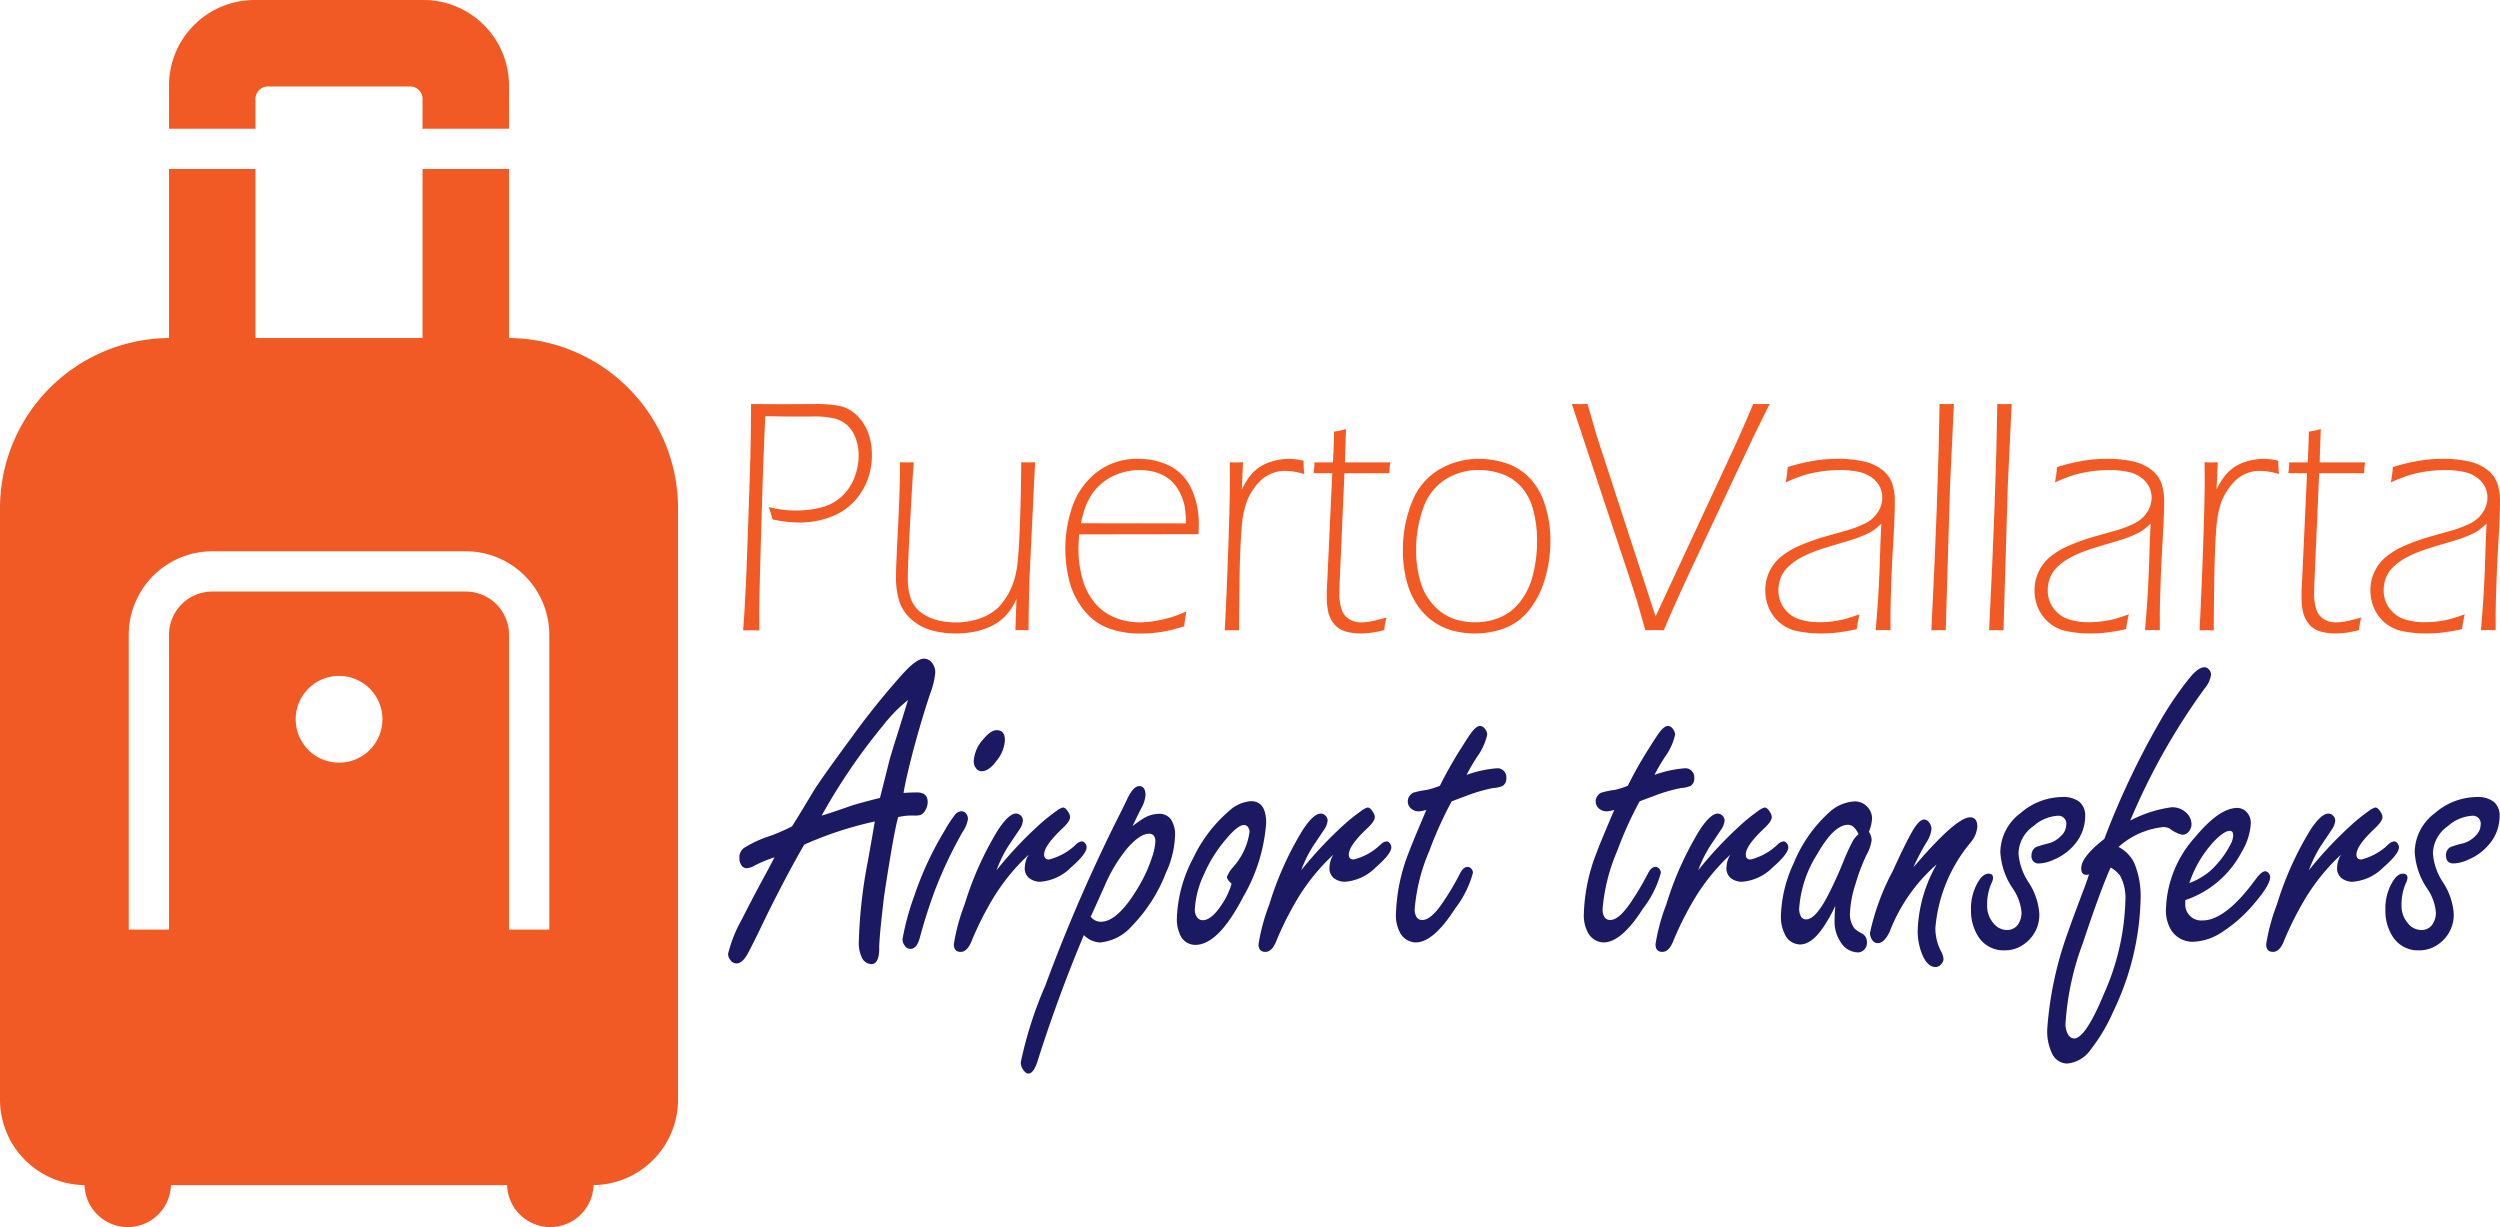
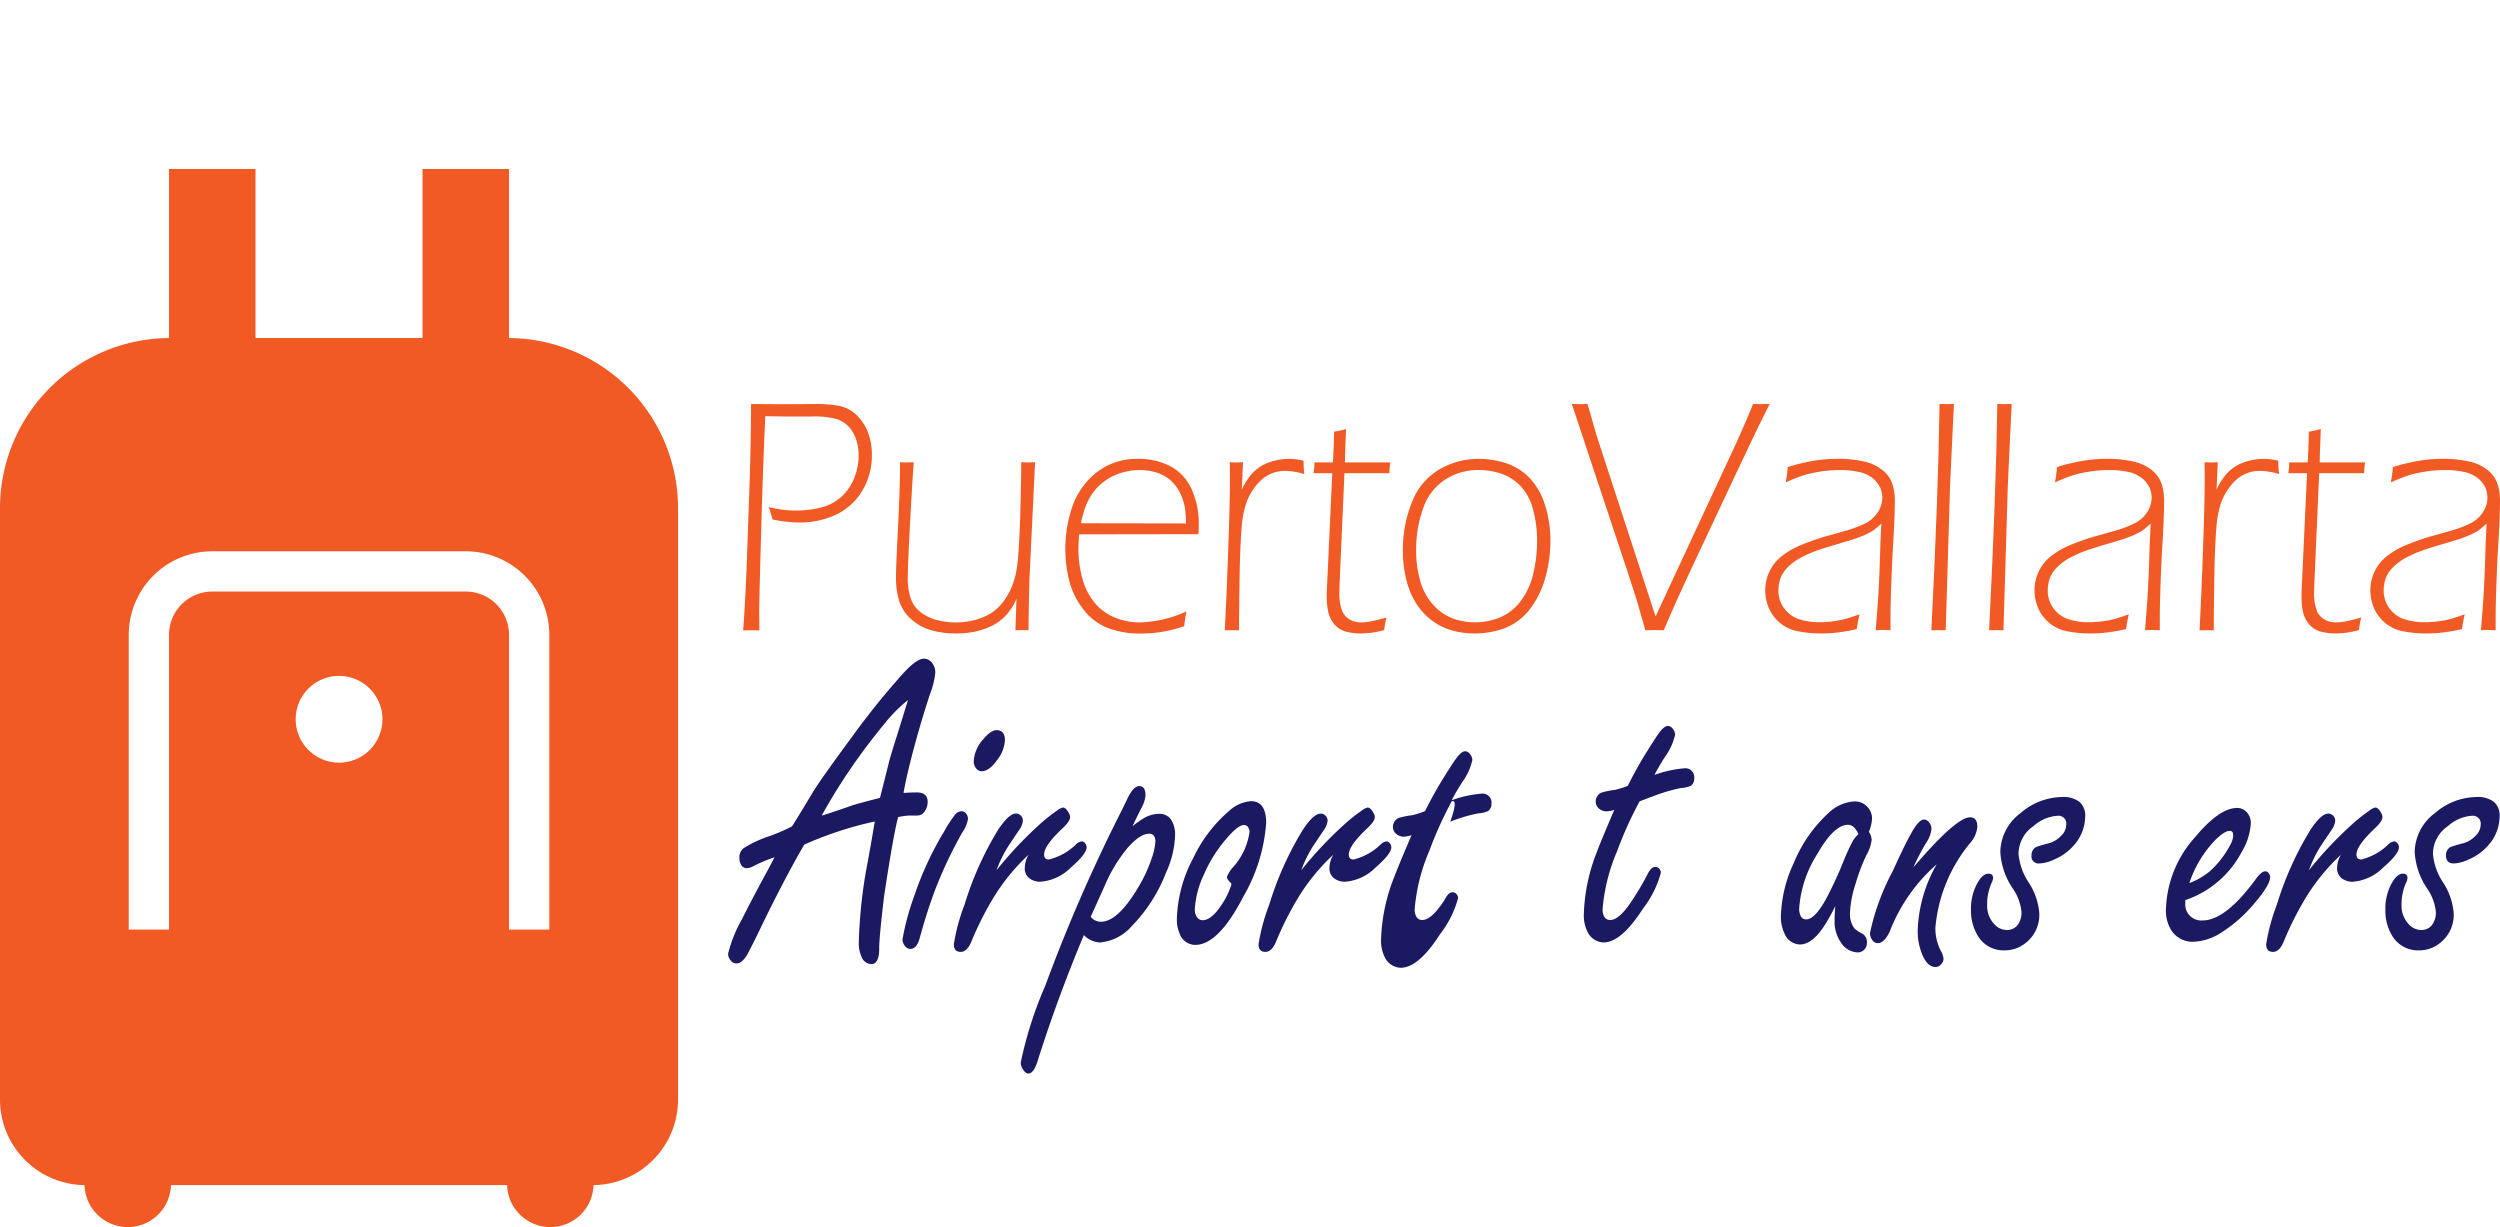
<svg xmlns="http://www.w3.org/2000/svg" width="130.359" height="64" viewBox="0 0 130.359 64">
  <defs>
    <style>.a{fill:#f15a24;}.b{fill:#1c1963;}</style>
  </defs>
  <g transform="translate(-36 -65)">
    <path class="a" d="M657.5,306.762l0-.056c.063-1.2.123-2.628.18-4.247s.086-2.841.086-3.63l-.008-.825.055,0a4.9,4.9,0,0,0,.576,0l.057,0-.062,1.423a4.194,4.194,0,0,1,.392-.663,2.247,2.247,0,0,1,.543-.513,2.423,2.423,0,0,1,.723-.315,2.989,2.989,0,0,1,1.523-.021l.039.01v.04a5.392,5.392,0,0,0,.031.577l.008.075-.073-.02a3.47,3.47,0,0,0-.9-.144,1.826,1.826,0,0,0-1.214.425,2.648,2.648,0,0,0-.5.576,2.859,2.859,0,0,0-.371.778,5.246,5.246,0,0,0-.21,1.18c-.055.727-.091,1.567-.105,2.5-.02,1.257-.03,2.2-.03,2.8v.054l-.054,0q-.2-.008-.314-.008t-.314.008Z" transform="translate(-557.632 -208.899)" />
-     <path class="a" d="M139.493,71.713h-4.51V70.151a.642.642,0,0,0-.641-.641h-7.423a.644.644,0,0,0-.646.641v1.562h-4.51V69.458A4.463,4.463,0,0,1,126.221,65h8.813a4.463,4.463,0,0,1,4.458,4.458Z" transform="translate(-76.95)" />
    <path class="a" d="M62.543,159.577v-8.814h-4.51v8.813H49.323v-8.813h-4.51v8.814A8.875,8.875,0,0,0,36,168.441v30.847a4.463,4.463,0,0,0,4.407,4.458,2.255,2.255,0,0,0,4.508,0H62.441a2.255,2.255,0,0,0,4.508,0,4.463,4.463,0,0,0,4.407-4.458V168.441A8.875,8.875,0,0,0,62.543,159.577Zm-8.865,22.141a2.262,2.262,0,1,1,2.264-2.26A2.262,2.262,0,0,1,53.678,181.718Zm10.965,8.706h-2.1V175.051a2.257,2.257,0,0,0-2.255-2.255H47.068a2.257,2.257,0,0,0-2.255,2.255v15.372h-2.1V175.051a4.36,4.36,0,0,1,4.355-4.355h13.22a4.36,4.36,0,0,1,4.355,4.355Z" transform="translate(0 -76.95)" />
    <path class="a" d="M413.125,281.8l0-.058c.073-.965.136-2.148.188-3.518l.149-4.265c.047-1.463.07-2.776.07-3.9V270l1.616.009L416.9,270a6.4,6.4,0,0,1,1.248.1,1.818,1.818,0,0,1,.885.475,2.416,2.416,0,0,1,.6.914,3.217,3.217,0,0,1,.2,1.14,3.588,3.588,0,0,1-.506,1.9,3.185,3.185,0,0,1-1.365,1.24,4.464,4.464,0,0,1-1.935.408,6.6,6.6,0,0,1-1.346-.155l-.031-.007-.008-.031c-.042-.165-.094-.342-.156-.527l-.029-.086.089.02a5.481,5.481,0,0,0,2.655,0,2.519,2.519,0,0,0,1.034-.547,2.617,2.617,0,0,0,.668-.961,3.173,3.173,0,0,0,.24-1.222,2.523,2.523,0,0,0-.143-.842,1.773,1.773,0,0,0-.39-.656,1.57,1.57,0,0,0-.625-.383,4.444,4.444,0,0,0-1.286-.13h-1.354l-1.069-.016c-.067,1.357-.138,3.3-.209,5.778-.073,2.513-.11,4.007-.11,4.438l.008.954-.054,0c-.137-.006-.26-.008-.367-.008s-.236,0-.367.008Z" transform="translate(-338.37 -183.932)" />
    <path class="a" d="M493.751,308.492a4.77,4.77,0,0,1-1.275-.165,2.638,2.638,0,0,1-1.058-.576,2.113,2.113,0,0,1-.632-.961,4.183,4.183,0,0,1-.167-1.227c0-.35.035-1.219.106-2.585s.106-2.5.106-3.359v-.054l.054,0q.2.009.3.008t.3-.008l.058,0,0,.058c-.042.486-.1,1.514-.185,3.056s-.122,2.515-.122,2.9a3.359,3.359,0,0,0,.154,1.088,1.522,1.522,0,0,0,.529.725,2.325,2.325,0,0,0,.862.406,3.943,3.943,0,0,0,2.025-.029,3.006,3.006,0,0,0,.815-.366,2.457,2.457,0,0,0,.57-.537,3.732,3.732,0,0,0,.488-.862,4.349,4.349,0,0,0,.264-1.071c.057-.427.107-1.213.147-2.337.035-1.08.056-2.082.061-2.979v-.053l.053,0q.211.009.313.008t.3-.008l.056,0-.293,6.051-.031,1.292c-.01.522-.016.98-.016,1.361v.054l-.054,0c-.1-.006-.2-.008-.288-.008s-.184,0-.288.008l-.056,0,.056-1.64a3.863,3.863,0,0,1-.19.383,3.085,3.085,0,0,1-.3.414,2.485,2.485,0,0,1-.461.416,2.816,2.816,0,0,1-.652.336,3.951,3.951,0,0,1-.768.2A5.2,5.2,0,0,1,493.751,308.492Z" transform="translate(-407.9 -210.46)" />
    <path class="a" d="M583.126,299.383a2.515,2.515,0,0,0-1.135-1.184,3.6,3.6,0,0,0-1.618-.361,3.412,3.412,0,0,0-2.177.7,3.888,3.888,0,0,0-1.258,1.747,6.824,6.824,0,0,0-.158,3.971,4.027,4.027,0,0,0,.748,1.469,2.98,2.98,0,0,0,1.267.94,4.724,4.724,0,0,0,1.688.282,6.926,6.926,0,0,0,1.069-.082,8.24,8.24,0,0,0,1.178-.289l.032-.01,0-.034c.021-.217.052-.435.094-.646l.018-.094-.089.037a6.125,6.125,0,0,1-2.325.536,3.48,3.48,0,0,1-1.3-.244,2.694,2.694,0,0,1-1.046-.747,3.289,3.289,0,0,1-.654-1.254,5.607,5.607,0,0,1-.218-1.559c0-.179.012-.444.036-.787l6.222-.009,0-.047c.011-.127.016-.261.016-.4A4.348,4.348,0,0,0,583.126,299.383Zm-5.754,1.813a7.607,7.607,0,0,1,.194-.742,3.482,3.482,0,0,1,.279-.612,2.652,2.652,0,0,1,.463-.592,2.8,2.8,0,0,1,.607-.45,3.131,3.131,0,0,1,.72-.278,3.176,3.176,0,0,1,1.517-.017,2.234,2.234,0,0,1,.611.247,1.914,1.914,0,0,1,.475.4,2.341,2.341,0,0,1,.35.566,2.712,2.712,0,0,1,.2.639,5.914,5.914,0,0,1,.061.848Z" transform="translate(-485.008 -208.911)" />
    <path class="a" d="M705.028,293.312a2.791,2.791,0,0,1-.813-.109,1.185,1.185,0,0,1-.595-.4,1.525,1.525,0,0,1-.3-.638,3.6,3.6,0,0,1-.072-.734q0-.069,0-.216t.028-.643l.26-5.616h-.975l.008-.058c.021-.152.034-.306.039-.457l0-.05h.961c.025-.358.046-.882.061-1.56v-.043l.043-.006a3.279,3.279,0,0,0,.508-.109l.07-.022,0,.073c-.034.855-.053,1.415-.055,1.668h2.364l-.008.058a4.582,4.582,0,0,0-.039.457l0,.05H704.17l-.255,5.82-.008.35a2.576,2.576,0,0,0,.148,1.021.932.932,0,0,0,.41.447,1.189,1.189,0,0,0,.554.14,2.923,2.923,0,0,0,.444-.037c.157-.024.431-.089.816-.193l.084-.023-.021.084a4.178,4.178,0,0,0-.093.533l0,.035-.034.009A4.612,4.612,0,0,1,705.028,293.312Z" transform="translate(-598.066 -195.281)" />
    <path class="a" d="M755.241,300.255a3.54,3.54,0,0,0-.81-1.421,3,3,0,0,0-1.227-.771,4.612,4.612,0,0,0-1.43-.225,4.045,4.045,0,0,0-2.041.546,3.384,3.384,0,0,0-1.432,1.708,6.637,6.637,0,0,0-.475,2.542,6.216,6.216,0,0,0,.186,1.529,4.062,4.062,0,0,0,.549,1.275,3.346,3.346,0,0,0,.846.878,3.191,3.191,0,0,0,1.038.483,4.494,4.494,0,0,0,1.125.143,4.449,4.449,0,0,0,1.546-.269,3,3,0,0,0,1.275-.928,4.642,4.642,0,0,0,.835-1.624,6.958,6.958,0,0,0,.293-2.019A6.1,6.1,0,0,0,755.241,300.255Zm-.633,3.637a3.72,3.72,0,0,1-.678,1.41,2.63,2.63,0,0,1-1.06.814,3.428,3.428,0,0,1-1.293.244,3.355,3.355,0,0,1-1.149-.2,2.61,2.61,0,0,1-1.013-.705,3.054,3.054,0,0,1-.684-1.25,5.779,5.779,0,0,1-.214-1.594,6.363,6.363,0,0,1,.374-2.215,2.851,2.851,0,0,1,1.157-1.489,3.2,3.2,0,0,1,1.709-.489,3.821,3.821,0,0,1,1.178.186,2.487,2.487,0,0,1,1.016.642,2.786,2.786,0,0,1,.659,1.218,6.114,6.114,0,0,1,.214,1.642A7.1,7.1,0,0,1,754.607,303.891Z" transform="translate(-638.675 -208.911)" />
    <path class="a" d="M837.394,281.763l-.286-1.006c-.053-.195-.108-.388-.165-.573-.084-.27-.235-.737-.448-1.386l-2.933-8.832.074,0c.134.006.252.009.352.009s.223,0,.352-.009l.04,0,.467,1.623,3.082,9.458,4.205-9.037.408-.924c.12-.269.276-.635.462-1.087l.014-.033.036,0c.258.011.479.011.737,0l.088,0-.04.079c-.468.918-1.088,2.205-1.844,3.827l-2.057,4.377c-.61,1.291-1.138,2.463-1.569,3.484l-.014.032h-.035q-.274-.009-.439-.009c-.114,0-.259,0-.446.009Z" transform="translate(-715.601 -183.902)" />
    <path class="a" d="M934.651,306.942a6.325,6.325,0,0,1-1.228-.112,2.059,2.059,0,0,1-.958-.448,2.09,2.09,0,0,1-.572-.772,2.345,2.345,0,0,1-.185-.918,2.266,2.266,0,0,1,.458-1.374,2.239,2.239,0,0,1,.514-.49,3.977,3.977,0,0,1,.826-.467c.345-.148.722-.287,1.12-.412.111-.034.547-.158,1.3-.368a6.077,6.077,0,0,0,.957-.361,1.641,1.641,0,0,0,.686-.589,1.4,1.4,0,0,0,.243-.763,1.343,1.343,0,0,0-.114-.54,1.323,1.323,0,0,0-.4-.49,1.733,1.733,0,0,0-.729-.324,4.531,4.531,0,0,0-.932-.093,6.721,6.721,0,0,0-1.068.081,6.34,6.34,0,0,0-.841.187,8.589,8.589,0,0,0-.866.336l-.089.039.018-.1a6.6,6.6,0,0,0,.086-.663l0-.035.034-.01a10.59,10.59,0,0,1,1.4-.331,8,8,0,0,1,1.2-.09,6.106,6.106,0,0,1,1.311.134,2.372,2.372,0,0,1,1,.456,1.538,1.538,0,0,1,.519.74,2.893,2.893,0,0,1,.124.837c0,.282-.009.648-.027,1.086s-.043.91-.074,1.41-.06,1.135-.086,1.879-.039,1.293-.039,1.621v.773l-.054,0q-.2-.008-.328-.008c-.088,0-.2,0-.328.008l-.058,0,0-.058c.073-.872.124-1.586.153-2.122s.052-1.131.07-1.75c.017-.575.04-1.122.068-1.627-.117.106-.212.189-.282.246a1.961,1.961,0,0,1-.29.2,3.683,3.683,0,0,1-.375.178c-.143.06-.278.112-.4.155s-.417.134-.879.27-.794.239-.992.307a6.494,6.494,0,0,0-1.036.449,2.882,2.882,0,0,0-.656.5,1.616,1.616,0,0,0-.335.505,1.86,1.86,0,0,0-.122.673,1.526,1.526,0,0,0,.3.935,1.589,1.589,0,0,0,.75.559,3.33,3.33,0,0,0,1.11.164,5.081,5.081,0,0,0,.63-.038,5.474,5.474,0,0,0,.572-.1c.178-.042.439-.124.777-.243l.087-.031-.02.09c-.047.216-.086.434-.117.647l-.005.035-.035.008a9.628,9.628,0,0,1-1.039.177C935.141,306.929,934.887,306.942,934.651,306.942Z" transform="translate(-803.661 -208.911)" />
    <path class="a" d="M1016.015,281.777l0-.056c.24-4.74.382-8.672.424-11.689v-.053l.053,0q.2.009.32.008t.32-.008l.056,0-.2,4.227-.227,7.571-.052,0c-.135-.006-.242-.008-.32-.008s-.185,0-.32.008Z" transform="translate(-879.304 -183.914)" />
    <path class="a" d="M1045.3,281.777l0-.056c.24-4.74.382-8.672.424-11.689v-.053l.053,0q.2.009.32.008t.32-.008l.056,0-.2,4.227-.227,7.571-.052,0q-.2-.008-.32-.008t-.32.008Z" transform="translate(-905.578 -183.914)" />
    <path class="a" d="M1071.282,306.942a6.325,6.325,0,0,1-1.228-.112,2.059,2.059,0,0,1-.958-.448,2.089,2.089,0,0,1-.572-.772,2.342,2.342,0,0,1-.185-.918,2.268,2.268,0,0,1,.458-1.374,2.239,2.239,0,0,1,.514-.49,3.974,3.974,0,0,1,.826-.467c.345-.148.721-.287,1.12-.412.111-.034.547-.158,1.3-.368a6.077,6.077,0,0,0,.958-.361,1.642,1.642,0,0,0,.686-.589,1.4,1.4,0,0,0,.243-.763,1.339,1.339,0,0,0-.114-.54,1.322,1.322,0,0,0-.4-.49,1.733,1.733,0,0,0-.729-.324,4.533,4.533,0,0,0-.932-.093,6.724,6.724,0,0,0-1.068.081,6.337,6.337,0,0,0-.841.187,8.572,8.572,0,0,0-.866.336l-.089.039.018-.1a6.657,6.657,0,0,0,.086-.663l0-.035.033-.01a10.59,10.59,0,0,1,1.4-.331,8,8,0,0,1,1.2-.09,6.109,6.109,0,0,1,1.312.134,2.374,2.374,0,0,1,1,.456,1.539,1.539,0,0,1,.519.74,2.9,2.9,0,0,1,.124.837c0,.282-.009.648-.027,1.086s-.043.91-.074,1.41-.06,1.135-.086,1.879-.039,1.293-.039,1.621v.773l-.053,0q-.2-.008-.328-.008c-.088,0-.2,0-.328.008l-.058,0,0-.058c.073-.872.125-1.586.153-2.122s.052-1.131.07-1.75c.017-.575.04-1.122.068-1.627-.117.106-.212.189-.282.246a1.972,1.972,0,0,1-.291.2,3.675,3.675,0,0,1-.375.178c-.143.06-.278.112-.4.155s-.417.134-.878.27-.795.239-.992.307a6.493,6.493,0,0,0-1.036.449,2.886,2.886,0,0,0-.656.5,1.618,1.618,0,0,0-.335.505,1.863,1.863,0,0,0-.122.673,1.527,1.527,0,0,0,.3.935,1.59,1.59,0,0,0,.75.559,3.329,3.329,0,0,0,1.11.164,5.08,5.08,0,0,0,.63-.038,5.468,5.468,0,0,0,.572-.1c.178-.042.439-.124.777-.243l.087-.031-.02.09c-.047.216-.086.434-.117.647l-.005.035-.035.008a9.64,9.64,0,0,1-1.039.177C1071.772,306.929,1071.518,306.942,1071.282,306.942Z" transform="translate(-926.251 -208.911)" />
    <path class="a" d="M1152.109,306.762l0-.056c.063-1.2.123-2.63.18-4.247s.086-2.843.086-3.63l-.009-.825.055,0a4.87,4.87,0,0,0,.576,0l.057,0-.062,1.423a4.189,4.189,0,0,1,.392-.663,2.24,2.24,0,0,1,.543-.513,2.418,2.418,0,0,1,.722-.315,2.989,2.989,0,0,1,1.523-.021l.039.01v.04a5.392,5.392,0,0,0,.031.577l.008.075-.073-.02a3.472,3.472,0,0,0-.9-.144,1.825,1.825,0,0,0-1.214.425,2.647,2.647,0,0,0-.5.576,2.862,2.862,0,0,0-.371.778,5.255,5.255,0,0,0-.21,1.18c-.055.727-.09,1.567-.105,2.5-.02,1.254-.03,2.2-.03,2.8v.054l-.053,0q-.2-.008-.314-.008t-.314.008Z" transform="translate(-1001.413 -208.899)" />
    <path class="a" d="M1199.639,293.312a2.791,2.791,0,0,1-.813-.109,1.185,1.185,0,0,1-.595-.4,1.525,1.525,0,0,1-.3-.638,3.614,3.614,0,0,1-.072-.734q0-.069,0-.216t.028-.643l.26-5.616h-.975l.008-.058c.021-.152.034-.306.039-.457l0-.05h.961c.025-.358.046-.882.061-1.56v-.043l.043-.006a3.278,3.278,0,0,0,.508-.109l.07-.022,0,.073c-.034.855-.053,1.415-.055,1.668h2.365l-.008.058c-.021.152-.034.306-.039.457l0,.05h-2.346l-.255,5.82-.008.35a2.572,2.572,0,0,0,.149,1.021.931.931,0,0,0,.409.447,1.19,1.19,0,0,0,.554.14,2.927,2.927,0,0,0,.444-.037c.156-.024.431-.089.816-.193l.084-.023-.021.084a4.221,4.221,0,0,0-.093.533l0,.035-.034.009A4.609,4.609,0,0,1,1199.639,293.312Z" transform="translate(-1041.849 -195.281)" />
    <path class="a" d="M1241.709,306.942a6.322,6.322,0,0,1-1.228-.112,2.059,2.059,0,0,1-.958-.448,2.091,2.091,0,0,1-.572-.772,2.346,2.346,0,0,1-.185-.918,2.262,2.262,0,0,1,.458-1.374,2.233,2.233,0,0,1,.514-.49,3.977,3.977,0,0,1,.826-.467c.345-.148.722-.287,1.12-.412.111-.034.547-.158,1.3-.368a6.083,6.083,0,0,0,.957-.361,1.642,1.642,0,0,0,.686-.589,1.4,1.4,0,0,0,.243-.763,1.343,1.343,0,0,0-.114-.54,1.323,1.323,0,0,0-.4-.49,1.732,1.732,0,0,0-.729-.324,4.531,4.531,0,0,0-.932-.093,6.72,6.72,0,0,0-1.067.081,6.341,6.341,0,0,0-.841.187,8.617,8.617,0,0,0-.866.336l-.089.039.018-.1a6.621,6.621,0,0,0,.086-.663l0-.035.034-.01a10.586,10.586,0,0,1,1.4-.331,8,8,0,0,1,1.2-.09,6.108,6.108,0,0,1,1.311.134,2.373,2.373,0,0,1,1,.456,1.536,1.536,0,0,1,.519.74,2.886,2.886,0,0,1,.124.837c0,.282-.009.648-.027,1.086s-.043.91-.075,1.41-.06,1.135-.086,1.879-.039,1.293-.039,1.621v.773l-.053,0q-.2-.008-.328-.008c-.088,0-.2,0-.328.008l-.058,0,.005-.058c.073-.872.124-1.586.153-2.122s.052-1.131.07-1.75c.017-.575.039-1.122.068-1.627-.117.106-.212.189-.282.246a1.953,1.953,0,0,1-.291.2,3.672,3.672,0,0,1-.375.178c-.143.06-.278.112-.4.155s-.417.134-.879.27-.794.239-.991.307a6.49,6.49,0,0,0-1.036.449,2.884,2.884,0,0,0-.656.5,1.618,1.618,0,0,0-.335.505,1.856,1.856,0,0,0-.122.673,1.526,1.526,0,0,0,.3.935,1.59,1.59,0,0,0,.75.559,3.33,3.33,0,0,0,1.11.164,5.079,5.079,0,0,0,.63-.038,5.482,5.482,0,0,0,.572-.1c.178-.042.439-.124.776-.243l.087-.031-.02.09c-.047.216-.086.434-.117.647l-.005.035-.035.008a9.625,9.625,0,0,1-1.039.177C1242.2,306.929,1241.945,306.942,1241.709,306.942Z" transform="translate(-1079.165 -208.911)" />
    <g transform="translate(73.965 99.349)">
      <path class="b" d="M413.082,407.736a18.84,18.84,0,0,0-3.679,1.207q-.891,1.538-1.956,3.69l-.513,1.059q-.136.285-.416.82-.31.626-.649.626a.374.374,0,0,1-.31-.171.5.5,0,0,1-.126-.33,7.092,7.092,0,0,1,.726-1.811q.4-.809,1.2-2.289.31-.57.494-.934a7.448,7.448,0,0,0-1.065.444.862.862,0,0,1-.387.125.329.329,0,0,1-.3-.205.553.553,0,0,1-.077-.3.616.616,0,0,1,.232-.547,6,6,0,0,1,1.355-.626,9.99,9.99,0,0,0,1.152-.5q.2-.3,1.065-1.743.368-.626,2.091-2.961a39.517,39.517,0,0,1,2.556-3.178q.765-.866,1.172-.866a.539.539,0,0,1,.436.239.8.8,0,0,1,.155.478,4.176,4.176,0,0,1-.271,1.116q-.465,1.4-.891,3-.368,1.412-.494,2.164a1.468,1.468,0,0,0,.232-.011q.281-.011.465-.011.561,0,.562.5a.849.849,0,0,1-.121.427.5.5,0,0,1-.276.256,1.243,1.243,0,0,1-.319.023,3.148,3.148,0,0,0-.823.08q-.232.809-.736,4.135-.261,2.21-.252,2.711,0,.82-.416.82a.569.569,0,0,1-.513-.4,1.682,1.682,0,0,1-.136-.74,25.561,25.561,0,0,1,.474-4.237Q412.965,408.454,413.082,407.736Zm.271-1.23q.087-.33.445-1.766.087-.376.445-1.492.358-1.15.571-1.845a7.9,7.9,0,0,0-1.278,1.3,31.206,31.206,0,0,0-3.224,4.727q.358-.1,1.539-.512Q412.191,406.8,413.353,406.506Z" transform="translate(-405.433 -399.25)" />
      <path class="b" d="M496.969,439.72a.322.322,0,0,1,.271.148.474.474,0,0,1,.078.251,1.671,1.671,0,0,1-.281.684,22.342,22.342,0,0,0-1.433,3.018q-.455,1.219-.8,2.506-.155.57-.484.57a.353.353,0,0,1-.31-.182.536.536,0,0,1-.107-.319,13.575,13.575,0,0,1,.62-2.278,16.847,16.847,0,0,1,1.569-3.371,6.291,6.291,0,0,1,.523-.809A.478.478,0,0,1,496.969,439.72Zm1.839-4.226q.436,0,.436.524a1.849,1.849,0,0,1-.426,1.059q-.406.558-.784.558a.356.356,0,0,1-.3-.16.572.572,0,0,1-.116-.364,1.861,1.861,0,0,1,.513-1.162Q498.509,435.494,498.809,435.494Z" transform="translate(-484.809 -431.769)" />
      <path class="b" d="M522.224,478a20.4,20.4,0,0,1,2.188-2.335,9.207,9.207,0,0,1,.949-.763.921.921,0,0,1,.32-.171q.145,0,.29.251a.476.476,0,0,1,.087.251q0,.205-.368.558-.988.923-.987,1.39,0,.262.252.262a3.108,3.108,0,0,0,1.433-.809.518.518,0,0,1,.29-.137.213.213,0,0,1,.155.091.33.33,0,0,1,.087.216q0,.342-.813,1.048a2.518,2.518,0,0,1-1.617.752.938.938,0,0,1-.571-.194.655.655,0,0,1-.223-.57,1.368,1.368,0,0,1,.2-.649,10.642,10.642,0,0,0-1.8,2.187,16.6,16.6,0,0,0-1.191,2.358q-.223.524-.552.524-.358,0-.358-.4a10.22,10.22,0,0,1,.562-2.073A16.862,16.862,0,0,1,522.3,475.9q.562-.854.939-.854a.35.35,0,0,1,.232.091.368.368,0,0,1,.126.285,1.017,1.017,0,0,1-.194.478l-.513.763A6.311,6.311,0,0,0,522.224,478Z" transform="translate(-508.224 -466.974)" />
      <path class="b" d="M559.743,465.953q.4-.3.591-.41a1.554,1.554,0,0,1,.775-.228.741.741,0,0,1,.639.29,1.47,1.47,0,0,1,.213.871,5.056,5.056,0,0,1-.474,1.914,8.217,8.217,0,0,1-1.781,2.779,2.494,2.494,0,0,1-1.656.854,1.244,1.244,0,0,1-.842-.387q-1.326,3.155-2.372,6.436-.223.786-.523.786-.145,0-.29-.228a.624.624,0,0,1-.107-.353,20.526,20.526,0,0,1,1.278-4,86.1,86.1,0,0,1,3.747-8.668q.368-.729.494-1,.339-.74.658-.74t.329.467a1.661,1.661,0,0,1-.232.706Q559.907,465.612,559.743,465.953Zm-2.178,4.727a.658.658,0,0,0,.532.262q.9,0,1.995-1.879a7.481,7.481,0,0,0,.649-1.424,3.077,3.077,0,0,0,.194-.877.486.486,0,0,0-.082-.308.31.31,0,0,0-.257-.1q-.455,0-1.113.74a8.082,8.082,0,0,0-1.21,2.016Q557.738,470.3,557.564,470.68Z" transform="translate(-538.655 -457.228)" />
      <path class="b" d="M637.011,471.518q.794,0,.794,1.139a8.936,8.936,0,0,1-1.191,3.838q-1.3,2.518-2.508,2.517a.866.866,0,0,1-.823-.615,1.829,1.829,0,0,1-.136-.74,7.158,7.158,0,0,1,.852-3.167,7.389,7.389,0,0,1,1.869-2.46A1.89,1.89,0,0,1,637.011,471.518ZM636,475.823q-.242-.228-.242-.353a1.578,1.578,0,0,1,.31-.5,3.461,3.461,0,0,0,.871-1.857.385.385,0,0,0-.049-.182.254.254,0,0,0-.242-.171q-.31,0-.91.706a7.242,7.242,0,0,0-1.181,1.879,4.881,4.881,0,0,0-.474,1.834.661.661,0,0,0,.087.342.369.369,0,0,0,.32.205q.465,0,1-.82a3.661,3.661,0,0,0,.378-.706A2.4,2.4,0,0,0,636,475.823Z" transform="translate(-609.747 -464.091)" />
      <path class="b" d="M676.829,478a20.43,20.43,0,0,1,2.188-2.335,9.171,9.171,0,0,1,.949-.763.92.92,0,0,1,.319-.171q.146,0,.291.251a.476.476,0,0,1,.087.251q0,.205-.368.558-.987.923-.987,1.39,0,.262.252.262a3.109,3.109,0,0,0,1.433-.809.518.518,0,0,1,.29-.137.213.213,0,0,1,.155.091.33.33,0,0,1,.087.216q0,.342-.813,1.048a2.517,2.517,0,0,1-1.617.752.939.939,0,0,1-.571-.194.655.655,0,0,1-.223-.57,1.367,1.367,0,0,1,.2-.649,10.636,10.636,0,0,0-1.8,2.187,16.6,16.6,0,0,0-1.191,2.358q-.223.524-.552.524-.358,0-.358-.4a10.22,10.22,0,0,1,.562-2.073,16.856,16.856,0,0,1,1.743-3.884q.561-.854.939-.854a.35.35,0,0,1,.232.091.368.368,0,0,1,.126.285,1.017,1.017,0,0,1-.193.478l-.513.763A6.319,6.319,0,0,0,676.829,478Z" transform="translate(-646.941 -466.974)" />
-       <path class="b" d="M747.225,437.319a19.864,19.864,0,0,0-1.162,2.574,9.662,9.662,0,0,0-.765,3.03.763.763,0,0,0,.1.433.345.345,0,0,0,.3.148q.484,0,1.171-1.071a14.027,14.027,0,0,0,.775-1.321q.184-.376.4-.376a.27.27,0,0,1,.213.1.34.34,0,0,1,.078.205,5.315,5.315,0,0,1-.939,1.879q-1.123,1.754-2.053,1.754a.957.957,0,0,1-.823-.535,1.9,1.9,0,0,1-.2-.968,9.466,9.466,0,0,1,.678-3.212q.165-.455.91-2.2a1.494,1.494,0,0,1-.4.08.589.589,0,0,1-.358-.114.481.481,0,0,1-.213-.4.516.516,0,0,1,.281-.456,3.966,3.966,0,0,1,.716-.148,4.49,4.49,0,0,0,.678-.216,20.809,20.809,0,0,1,1.1-1.948q.426-.684.591-.889.232-.285.407-.285a.341.341,0,0,1,.252.159.48.48,0,0,1,.116.3,3.111,3.111,0,0,1-.542,1.173q-.358.57-.532.923a5.922,5.922,0,0,1,1.539-.342.467.467,0,0,1,.532.524.436.436,0,0,1-.184.387,1.361,1.361,0,0,1-.5.114,8.509,8.509,0,0,0-1.462.433Q747.573,437.182,747.225,437.319Z" transform="translate(-709.495 -429.881)" />
+       <path class="b" d="M747.225,437.319a19.864,19.864,0,0,0-1.162,2.574,9.662,9.662,0,0,0-.765,3.03.763.763,0,0,0,.1.433.345.345,0,0,0,.3.148q.484,0,1.171-1.071q.184-.376.4-.376a.27.27,0,0,1,.213.1.34.34,0,0,1,.078.205,5.315,5.315,0,0,1-.939,1.879q-1.123,1.754-2.053,1.754a.957.957,0,0,1-.823-.535,1.9,1.9,0,0,1-.2-.968,9.466,9.466,0,0,1,.678-3.212q.165-.455.91-2.2a1.494,1.494,0,0,1-.4.08.589.589,0,0,1-.358-.114.481.481,0,0,1-.213-.4.516.516,0,0,1,.281-.456,3.966,3.966,0,0,1,.716-.148,4.49,4.49,0,0,0,.678-.216,20.809,20.809,0,0,1,1.1-1.948q.426-.684.591-.889.232-.285.407-.285a.341.341,0,0,1,.252.159.48.48,0,0,1,.116.3,3.111,3.111,0,0,1-.542,1.173q-.358.57-.532.923a5.922,5.922,0,0,1,1.539-.342.467.467,0,0,1,.532.524.436.436,0,0,1-.184.387,1.361,1.361,0,0,1-.5.114,8.509,8.509,0,0,0-1.462.433Q747.573,437.182,747.225,437.319Z" transform="translate(-709.495 -429.881)" />
      <path class="b" d="M842.569,437.319a19.856,19.856,0,0,0-1.162,2.574,9.658,9.658,0,0,0-.765,3.03.763.763,0,0,0,.1.433.345.345,0,0,0,.3.148q.484,0,1.171-1.071a14.055,14.055,0,0,0,.775-1.321q.184-.376.4-.376a.27.27,0,0,1,.213.1.34.34,0,0,1,.078.205,5.315,5.315,0,0,1-.939,1.879q-1.123,1.754-2.053,1.754a.957.957,0,0,1-.823-.535,1.9,1.9,0,0,1-.2-.968,9.463,9.463,0,0,1,.678-3.212q.164-.455.91-2.2a1.494,1.494,0,0,1-.4.08.588.588,0,0,1-.358-.114.48.48,0,0,1-.213-.4.516.516,0,0,1,.281-.456,3.969,3.969,0,0,1,.716-.148,4.49,4.49,0,0,0,.678-.216,20.774,20.774,0,0,1,1.1-1.948q.426-.684.591-.889.232-.285.407-.285a.341.341,0,0,1,.252.159.48.48,0,0,1,.116.3,3.112,3.112,0,0,1-.542,1.173q-.358.57-.532.923a5.922,5.922,0,0,1,1.539-.342.467.467,0,0,1,.532.524.436.436,0,0,1-.184.387,1.361,1.361,0,0,1-.5.114,8.511,8.511,0,0,0-1.462.433Q842.918,437.182,842.569,437.319Z" transform="translate(-795.041 -429.881)" />
-       <path class="b" d="M878.258,478a20.409,20.409,0,0,1,2.188-2.335,9.183,9.183,0,0,1,.949-.763.92.92,0,0,1,.319-.171q.145,0,.291.251a.475.475,0,0,1,.087.251q0,.205-.368.558-.988.923-.988,1.39,0,.262.252.262a3.108,3.108,0,0,0,1.433-.809.519.519,0,0,1,.291-.137.213.213,0,0,1,.155.091.33.33,0,0,1,.087.216q0,.342-.813,1.048a2.517,2.517,0,0,1-1.617.752.938.938,0,0,1-.571-.194.655.655,0,0,1-.223-.57,1.368,1.368,0,0,1,.2-.649,10.642,10.642,0,0,0-1.8,2.187,16.6,16.6,0,0,0-1.191,2.358q-.223.524-.552.524-.358,0-.358-.4a10.22,10.22,0,0,1,.562-2.073,16.856,16.856,0,0,1,1.743-3.884q.561-.854.939-.854a.351.351,0,0,1,.232.091.368.368,0,0,1,.126.285,1.017,1.017,0,0,1-.194.478l-.513.763A6.316,6.316,0,0,0,878.258,478Z" transform="translate(-827.67 -466.974)" />
      <path class="b" d="M942.462,477.084a8.847,8.847,0,0,1-.629,1.116q-.61.889-1.21.889a.894.894,0,0,1-.813-.581,2,2,0,0,1-.184-.888,6.953,6.953,0,0,1,.678-2.791,7.238,7.238,0,0,1,1.82-2.608,2.116,2.116,0,0,1,1.346-.592.881.881,0,0,1,.678.3.87.87,0,0,1,.232.592,2.168,2.168,0,0,1-.165.695.841.841,0,0,1,.145.421,2.124,2.124,0,0,1-.271.786,9.585,9.585,0,0,0-.562,1.481,5.684,5.684,0,0,0-.3,1.572,1.231,1.231,0,0,0,.242.786,1.774,1.774,0,0,0,.4.262.5.5,0,0,1,.242.478.48.48,0,0,1-.136.353.46.46,0,0,1-.339.148,1.085,1.085,0,0,1-.9-.547,1.9,1.9,0,0,1-.31-1.116Q942.423,477.608,942.462,477.084Zm1.21-3.747a1.121,1.121,0,0,0-.252-.37.433.433,0,0,0-.29-.119q-.736,0-1.6,1.515a6.054,6.054,0,0,0-.949,2.836.827.827,0,0,0,.092.433.3.3,0,0,0,.276.148q.465,0,1.084-1.162a20.484,20.484,0,0,0,.862-1.879,10.588,10.588,0,0,1,.494-1.071A1.571,1.571,0,0,1,943.672,473.337Z" transform="translate(-884.729 -464.19)" />
      <path class="b" d="M987.114,482.316q.126-.137.242-.273,2.023-2.324,2.711-2.324.377,0,.378.49a1.461,1.461,0,0,1-.339.809,7.988,7.988,0,0,0-1.849,4.476,2.6,2.6,0,0,0,.29,1.2.985.985,0,0,1,.135.41.384.384,0,0,1-.116.262.373.373,0,0,1-.3.159q-.4,0-.668-.592a3.18,3.18,0,0,1-.261-1.355,7.4,7.4,0,0,1,.988-3.406,8.9,8.9,0,0,0-2.449,3.508q-.291.6-.62.6a.33.33,0,0,1-.271-.137.611.611,0,0,1-.135-.41,12.387,12.387,0,0,1,1.191-3.223q.639-1.412,1.007-2.05t.629-.626a.325.325,0,0,1,.242.137.547.547,0,0,1,.135.365,1.588,1.588,0,0,1-.281.718A12.686,12.686,0,0,0,987.114,482.316Z" transform="translate(-925.305 -471.45)" />
      <path class="b" d="M1040.854,469.411a1.38,1.38,0,0,1,.9.251.938.938,0,0,1,.3.763,2.28,2.28,0,0,1-.426,1.3,2.839,2.839,0,0,1-1.22.957,1.955,1.955,0,0,1-.745.193.366.366,0,0,1-.407-.421.482.482,0,0,1,.233-.433,6.072,6.072,0,0,1,.658-.194,1.4,1.4,0,0,0,.658-.4.794.794,0,0,0,.261-.569.409.409,0,0,0-.465-.467,2.075,2.075,0,0,0-1.239.535,1.773,1.773,0,0,0-.784,1.435,3.15,3.15,0,0,0,.513,1.481,3.41,3.41,0,0,1,.571,1.64,1.859,1.859,0,0,1-.755,1.572,1.7,1.7,0,0,1-1.055.353,1.56,1.56,0,0,1-1.413-.786,2.5,2.5,0,0,1-.339-1.321,2.711,2.711,0,0,1,.387-1.492q.252-.4.523-.4.242,0,.242.228a.727.727,0,0,1-.087.273,2.753,2.753,0,0,0-.223,1.15,1.385,1.385,0,0,0,.339.945.9.9,0,0,0,.687.342.687.687,0,0,0,.591-.3,1.092,1.092,0,0,0,.174-.638,2.6,2.6,0,0,0-.465-1.242,3.737,3.737,0,0,1-.639-1.9,2.576,2.576,0,0,1,1.055-2.016A3.368,3.368,0,0,1,1040.854,469.411Z" transform="translate(-971.29 -462.201)" />
-       <path class="b" d="M1077.793,412.525a42.228,42.228,0,0,1,2.895-6.117,17.821,17.821,0,0,1,1.588-2.324q.436-.513.745-.513a.273.273,0,0,1,.2.091.381.381,0,0,1,.136.307,1.432,1.432,0,0,1-.339.718,34.161,34.161,0,0,0-3.873,6.88,6.529,6.529,0,0,1,2.159-.695,1.057,1.057,0,0,1,.736.262.828.828,0,0,1,.3.626.551.551,0,0,1-.106.33.438.438,0,0,1-.378.216,1.659,1.659,0,0,1-.648-.319.684.684,0,0,0-.349-.08,4.112,4.112,0,0,0-2.324,1.036,1.847,1.847,0,0,1,.823.843,4.483,4.483,0,0,1,.329,1.822,14.2,14.2,0,0,1-1.414,5.889,9.223,9.223,0,0,1-1.181,2,1.677,1.677,0,0,1-1.249.74.889.889,0,0,1-.784-.547,2.668,2.668,0,0,1-.242-1.242,18.514,18.514,0,0,1,1.084-5.069q.136-.41.775-2.107.165-.421.32-.9a.516.516,0,0,1-.145.023q-.261,0-.261-.342Q1076.593,413.459,1077.793,412.525Zm.329,1.492q-.542,1.207-1.433,3.9a14.554,14.554,0,0,0-.92,4.26,1.068,1.068,0,0,0,.126.524.383.383,0,0,0,.319.228q.6,0,1.578-2.369a12.676,12.676,0,0,0,1.1-4.841,2.388,2.388,0,0,0-.281-1.287A1.574,1.574,0,0,0,1078.123,414.017Z" transform="translate(-1006.032 -403.128)" />
      <path class="b" d="M1136.03,479.76v.205a.832.832,0,0,0,.9.854q1.21,0,2.8-2.187.281-.376.474-.376a.242.242,0,0,1,.194.125.323.323,0,0,1,.058.171q0,.444-.93,1.5a7.21,7.21,0,0,1-1.549,1.355,2.891,2.891,0,0,1-1.53.524,1.322,1.322,0,0,1-1.143-.592,1.951,1.951,0,0,1-.281-1.116,5.859,5.859,0,0,1,1.54-3.77q1.249-1.5,2.178-1.5a.666.666,0,0,1,.455.182.824.824,0,0,1,.252.626,3.275,3.275,0,0,1-.474,1.481A5.191,5.191,0,0,1,1136.03,479.76Zm.213-.889a3.7,3.7,0,0,0,1.065-.615,4.872,4.872,0,0,0,1.075-1.39,1.067,1.067,0,0,0,.145-.49q0-.228-.184-.228-.252,0-.716.444A5.889,5.889,0,0,0,1136.243,478.871Z" transform="translate(-1060.047 -467.173)" />
      <path class="b" d="M1188.126,478a20.412,20.412,0,0,1,2.188-2.335,9.2,9.2,0,0,1,.949-.763.921.921,0,0,1,.32-.171q.145,0,.29.251a.475.475,0,0,1,.087.251q0,.205-.368.558-.987.923-.988,1.39,0,.262.252.262a3.108,3.108,0,0,0,1.433-.809.518.518,0,0,1,.29-.137.213.213,0,0,1,.155.091.33.33,0,0,1,.087.216q0,.342-.813,1.048a2.517,2.517,0,0,1-1.617.752.939.939,0,0,1-.571-.194.655.655,0,0,1-.223-.57,1.368,1.368,0,0,1,.2-.649,10.636,10.636,0,0,0-1.8,2.187,16.6,16.6,0,0,0-1.191,2.358q-.222.524-.552.524-.358,0-.358-.4a10.234,10.234,0,0,1,.561-2.073,16.858,16.858,0,0,1,1.743-3.884q.561-.854.939-.854a.351.351,0,0,1,.232.091.369.369,0,0,1,.126.285,1.018,1.018,0,0,1-.193.478l-.513.763A6.3,6.3,0,0,0,1188.126,478Z" transform="translate(-1105.695 -466.974)" />
      <path class="b" d="M1251.138,469.411a1.38,1.38,0,0,1,.9.251.938.938,0,0,1,.3.763,2.278,2.278,0,0,1-.426,1.3,2.838,2.838,0,0,1-1.22.957,1.955,1.955,0,0,1-.745.193q-.407,0-.407-.421a.482.482,0,0,1,.232-.433,6.077,6.077,0,0,1,.658-.194,1.4,1.4,0,0,0,.658-.4.8.8,0,0,0,.261-.569.409.409,0,0,0-.465-.467,2.075,2.075,0,0,0-1.239.535,1.773,1.773,0,0,0-.784,1.435,3.148,3.148,0,0,0,.513,1.481,3.41,3.41,0,0,1,.571,1.64,1.859,1.859,0,0,1-.755,1.572,1.7,1.7,0,0,1-1.055.353,1.561,1.561,0,0,1-1.414-.786,2.5,2.5,0,0,1-.339-1.321,2.712,2.712,0,0,1,.387-1.492q.252-.4.523-.4.242,0,.242.228a.723.723,0,0,1-.087.273,2.757,2.757,0,0,0-.223,1.15,1.384,1.384,0,0,0,.339.945.9.9,0,0,0,.687.342.686.686,0,0,0,.59-.3,1.092,1.092,0,0,0,.174-.638,2.6,2.6,0,0,0-.465-1.242,3.736,3.736,0,0,1-.639-1.9,2.576,2.576,0,0,1,1.055-2.016A3.369,3.369,0,0,1,1251.138,469.411Z" transform="translate(-1159.964 -462.201)" />
    </g>
  </g>
</svg>